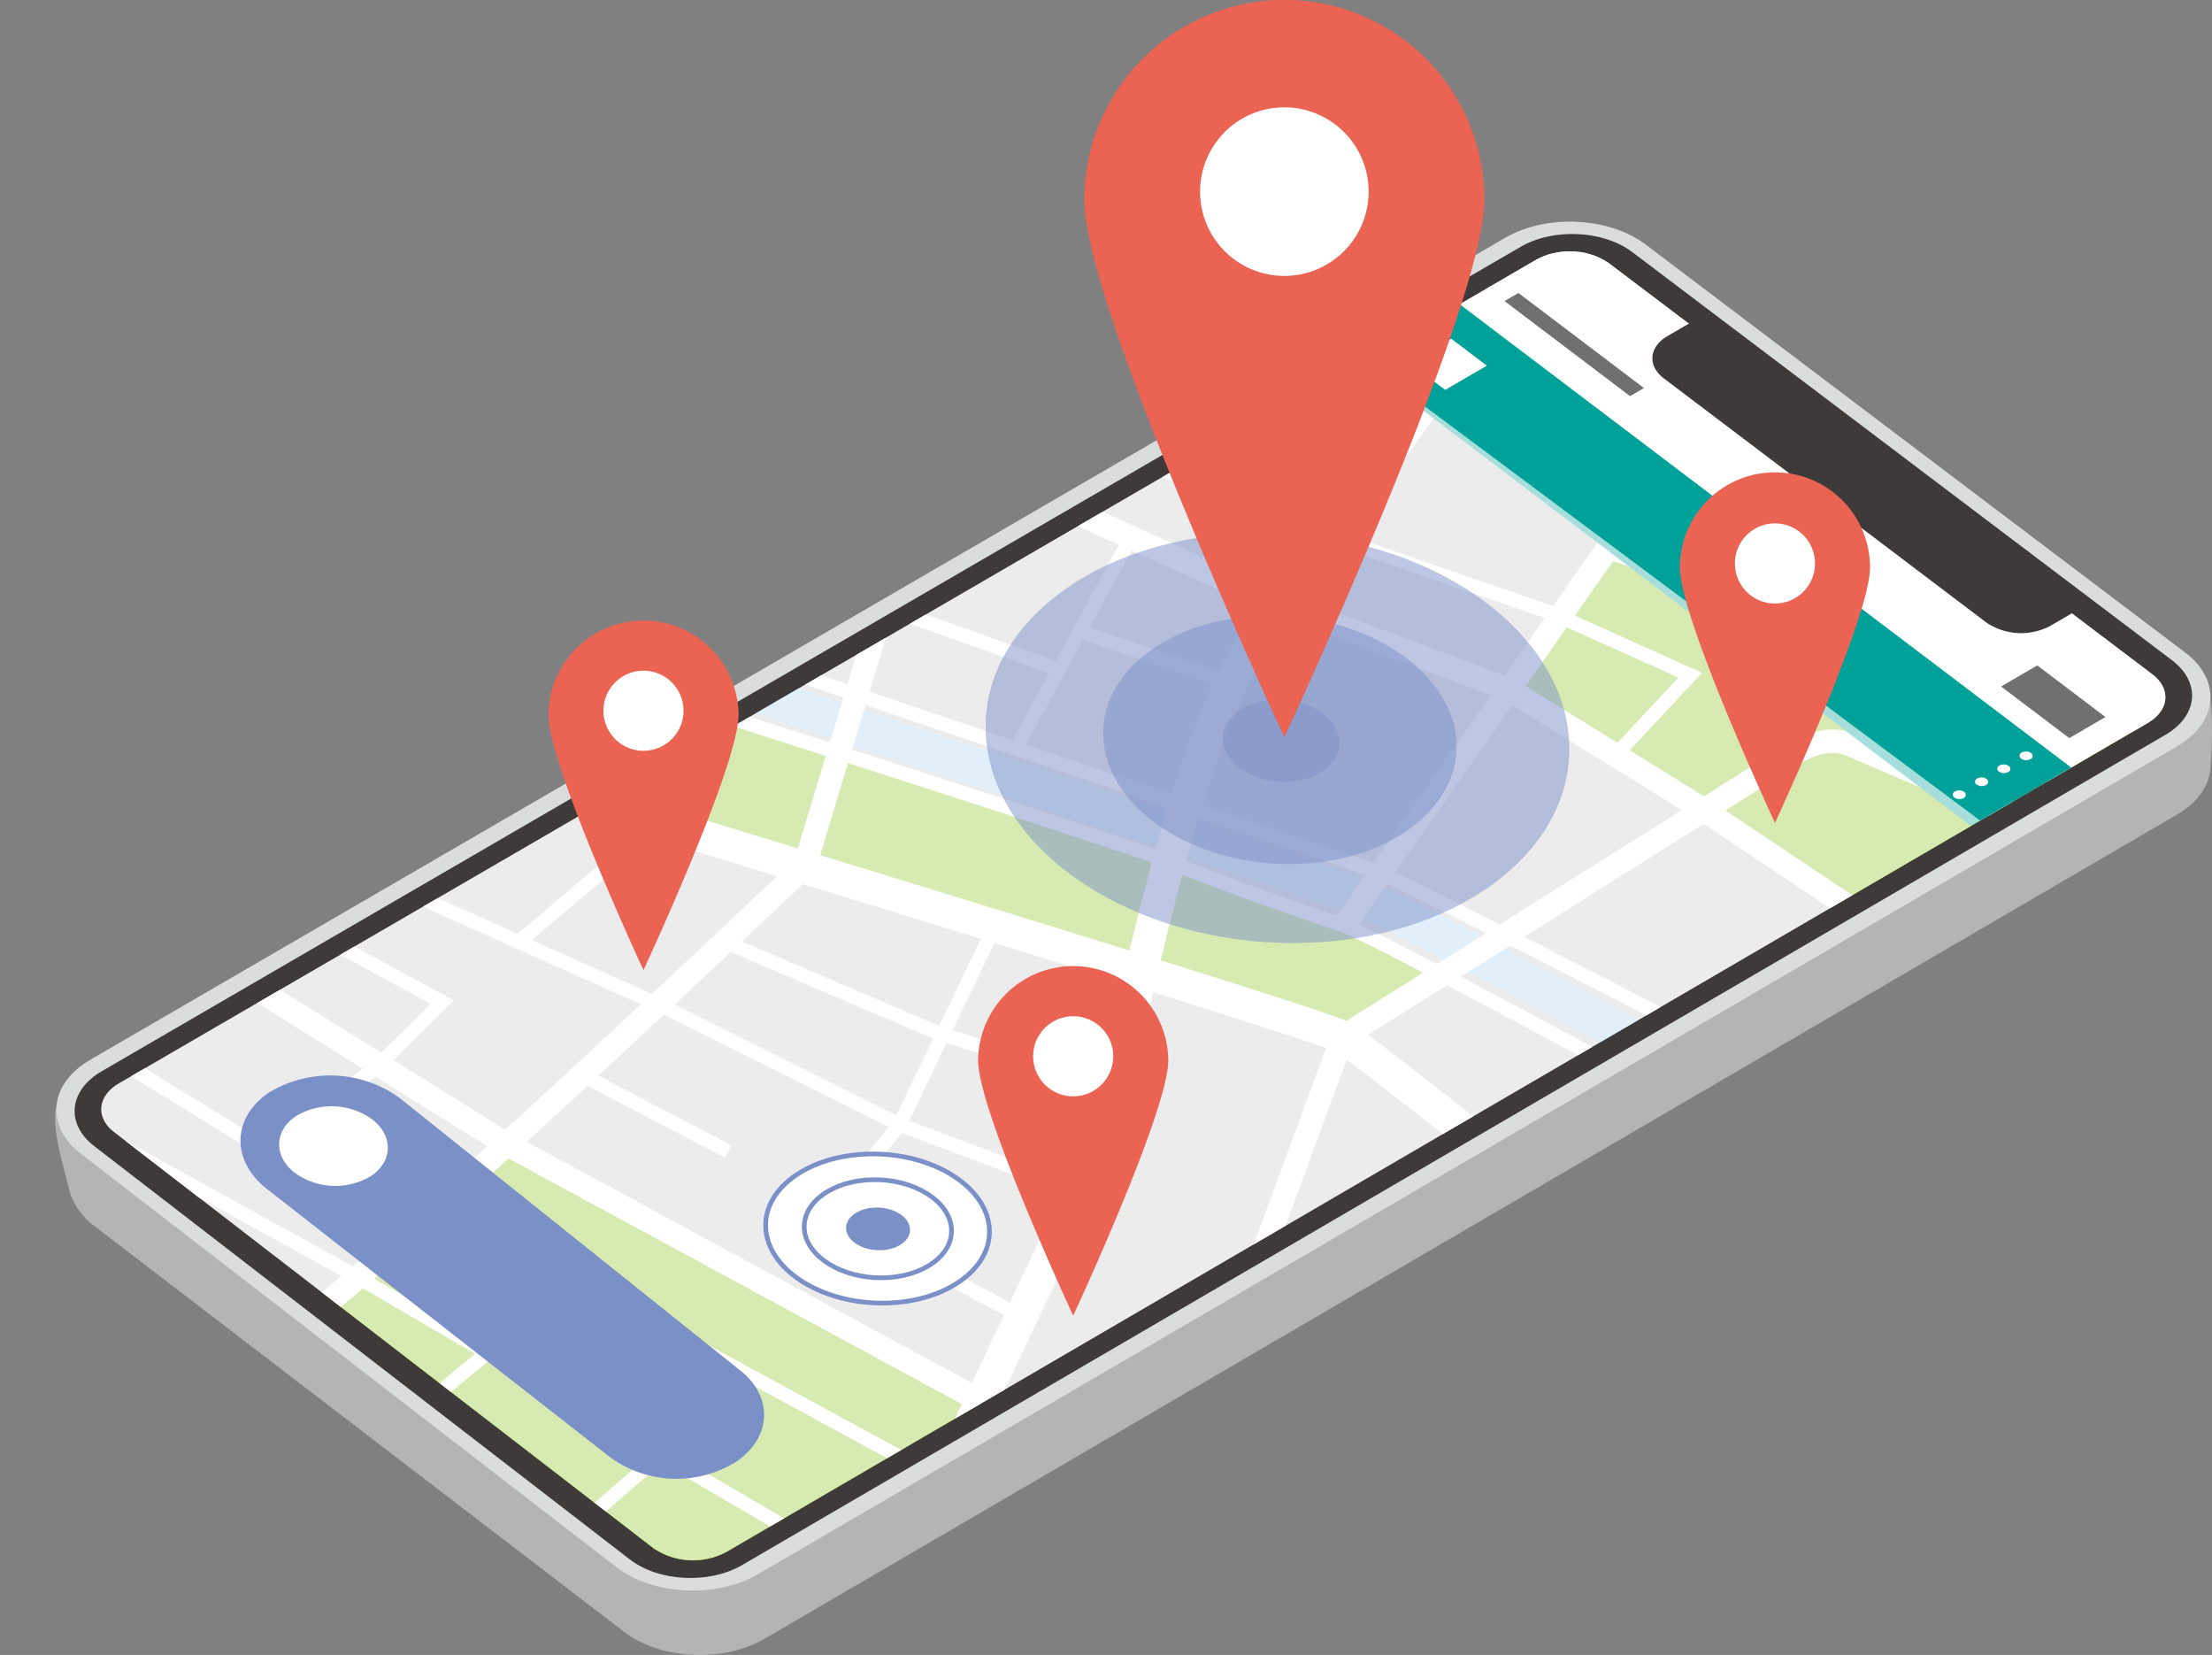
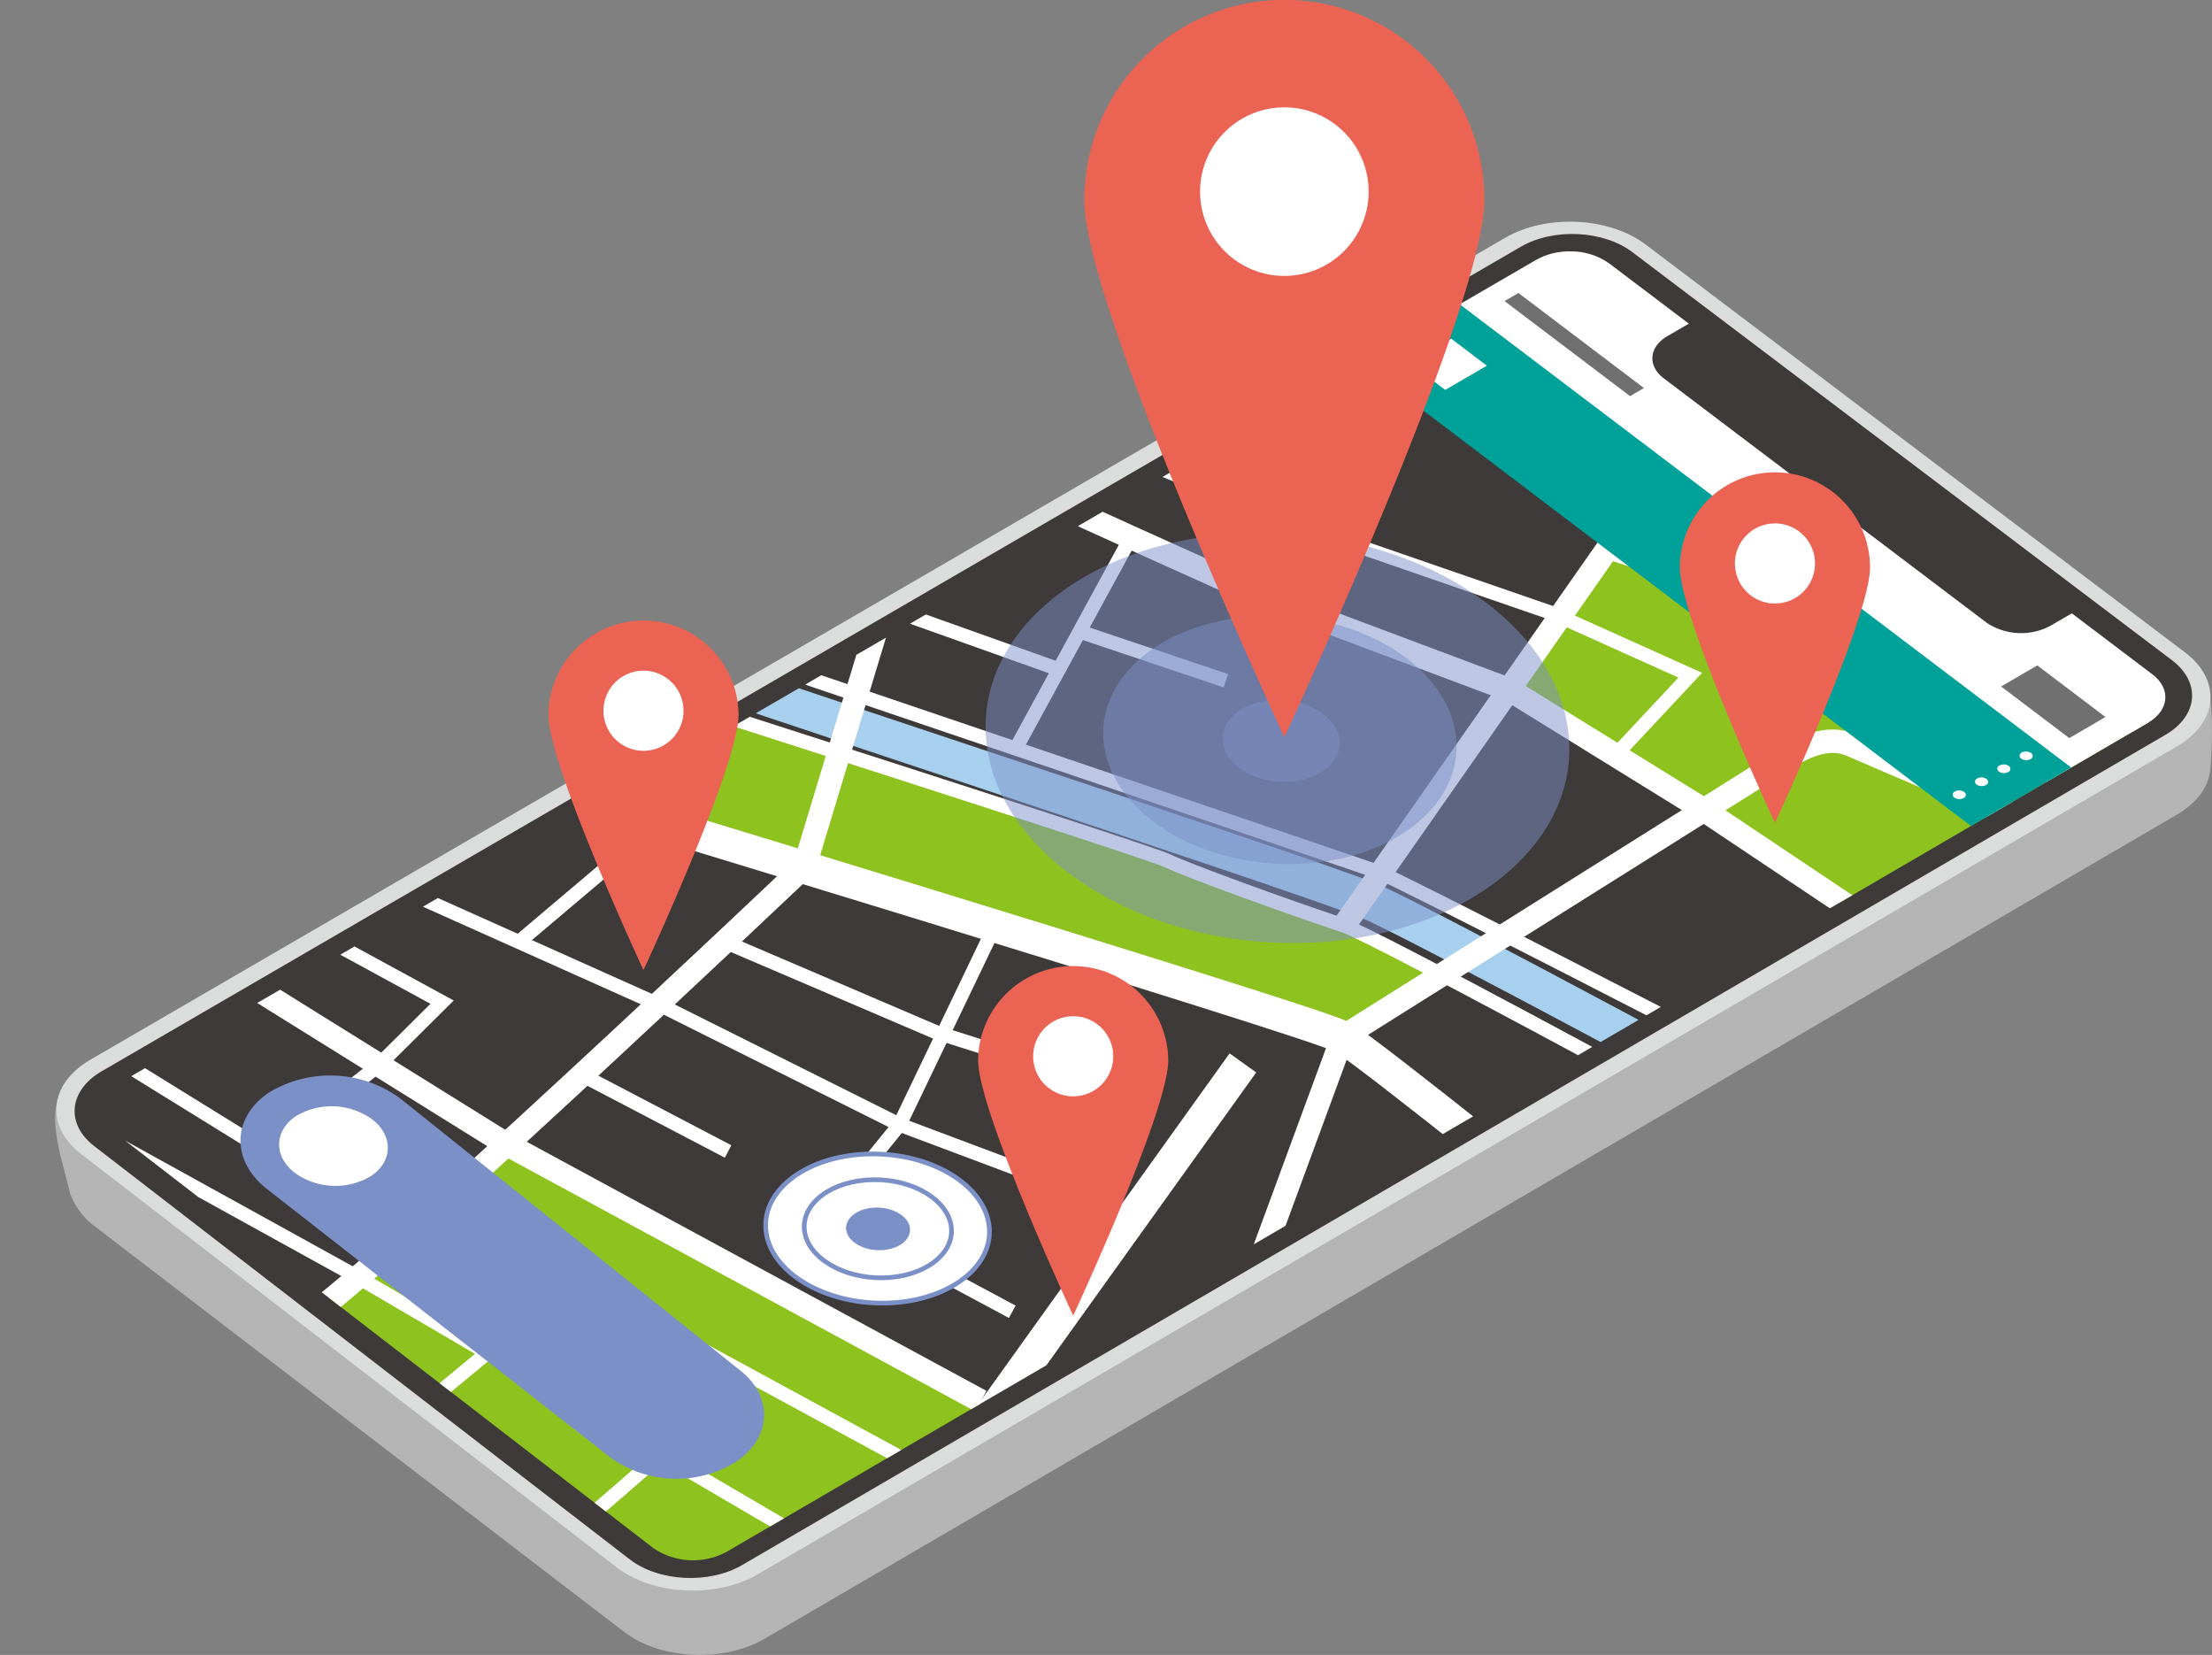
<svg xmlns="http://www.w3.org/2000/svg" width="246" height="184" viewBox="0 0 246 184">
  <rect x="0" y="0" width="246" height="184" fill="#808080" stroke="none" />
  <defs>
    <clipPath id="a">
      <rect width="246" height="184" fill="none" />
    </clipPath>
    <clipPath id="c">
      <path d="M170.874,28.873,13.22,120.456c-2.377,1.38-2.62,3.8-.544,5.4L72.685,172.14a7.852,7.852,0,0,0,8.108.408l158.11-92.2c2.365-1.379,2.571-3.79.462-5.385L178.928,29.258a7.3,7.3,0,0,0-4.339-1.309,7.491,7.491,0,0,0-3.716.924" transform="translate(-11.265 -27.949)" fill="none" />
    </clipPath>
    <clipPath id="d">
-       <rect width="230.645" height="143.628" fill="none" />
-     </clipPath>
+       </clipPath>
    <clipPath id="f">
      <rect width="64.919" height="45.607" fill="none" />
    </clipPath>
    <clipPath id="g">
      <rect width="39.306" height="27.613" fill="none" />
    </clipPath>
    <clipPath id="h">
      <rect width="13.007" height="9.137" fill="none" />
    </clipPath>
  </defs>
  <g clip-path="url(#a)">
    <g clip-path="url(#a)">
      <path d="M69.429,181.446,10.22,136.1A7.916,7.916,0,0,1,7.8,132.7c-.943-4.16-3.3-10.141.15-12.145L167.8,34.8c4.544-2.641,11.494-2.333,15.525.688l60.881,38.826c2.36.634,1.771,9.354,1.608,11.226s-1.4,3.686-3.681,5.016L85.059,182.187c-4.6,2.682-11.6,2.349-15.63-.741" transform="translate(-0.003)" fill="#b4b4b5" />
      <path d="M68.561,174.245,9,128.284c-4.023-3.1-3.55-7.788,1.054-10.462L167.4,26.437c4.568-2.653,11.555-2.321,15.608.743l60.006,45.363c4.088,3.09,3.689,7.763-.894,10.435L84.274,175.037c-4.619,2.694-11.655,2.339-15.713-.792" transform="translate(-0.004)" fill="#dbdcdc" />
      <path d="M70.05,173.384,10.476,127.421c-3.2-2.467-2.822-6.19.838-8.316L169.129,27.438c3.631-2.109,9.185-1.845,12.406.591L241.547,73.4c3.248,2.456,2.931,6.17-.712,8.294l-158.3,92.316c-3.671,2.14-9.263,1.858-12.488-.63" transform="translate(-0.005)" fill="#3e3a39" />
-       <path d="M72.685,172.14,12.677,125.855c-2.077-1.6-1.834-4.019.543-5.4L170.873,28.874a7.877,7.877,0,0,1,8.056.384l60.436,45.709c2.109,1.595,1.9,4.006-.463,5.385l-158.11,92.2a7.85,7.85,0,0,1-8.107-.409" transform="translate(-0.006)" fill="#c8c9ca" />
    </g>
    <g transform="translate(11.259 27.949)">
      <g clip-path="url(#c)">
        <path d="M68.652,88.132l56.815,18.687,23.878,8.492,10.278-7.467L129.828,95.682,73.356,77.826Z" transform="translate(-11.298 -27.949)" fill="#8dc21f" />
        <path d="M212.409,105.466,167.984,76.7l11.335-15.179,66.578,21.7" transform="translate(-11.354 -27.949)" fill="#8dc21f" />
        <path d="M30.34,149.875l25.713-22.824,53.054,28.734-7.677,21.064s-22.822,6.625-29.786,3.5-41.3-30.478-41.3-30.478" transform="translate(-11.276 -27.949)" fill="#8dc21f" />
        <path d="M144.527,36.52s29.293,12.23,37.788,15.412c11.525,4.317,53.4,12.829,53.4,12.829" transform="translate(-11.341 -27.949)" fill="none" stroke="#fff" stroke-miterlimit="10" stroke-width="1.561" />
        <path d="M54.825,85.9s91.535,27.7,94.512,29.415,28.933,22.65,28.933,22.65" transform="translate(-11.29 -27.949)" fill="none" stroke="#fff" stroke-miterlimit="10" stroke-width="3.641" />
        <path d="M70.755,72.5c.338.536,75.9,25.176,81.92,27.819s46.218,24.37,46.218,24.37" transform="translate(-11.299 -27.949)" fill="none" stroke="#a7d0ef" stroke-miterlimit="10" stroke-width="4.161" />
-         <path d="M104.979,164.649s15.142-31.805,17.14-36.421,8.45-44.5,18.094-57.945c9.629-13.427,33.305-46.47,33.305-46.47" transform="translate(-11.318 -27.949)" fill="none" stroke="#fff" stroke-miterlimit="10" stroke-width="3.641" />
+         <path d="M104.979,164.649c9.629-13.427,33.305-46.47,33.305-46.47" transform="translate(-11.318 -27.949)" fill="none" stroke="#fff" stroke-miterlimit="10" stroke-width="3.641" />
        <path d="M99.194,64.274,89.5,96.316S38.7,144.522,32.936,147.381" transform="translate(-11.278 -27.949)" fill="none" stroke="#fff" stroke-miterlimit="10" stroke-width="2.601" />
        <path d="M71.518,76.7s56.256,17.972,58.312,18.985,12.9,4.975,19.674,7.225c3.229,1.073,38.908,20.482,38.908,20.482" transform="translate(-11.299 -27.949)" fill="none" stroke="#fff" stroke-miterlimit="10" stroke-width="1.561" />
        <path d="M77.321,71.132s73.973,25.078,76.056,25.832,38.213,19.382,38.213,19.382" transform="translate(-11.303 -27.949)" fill="none" stroke="#fff" stroke-miterlimit="10" stroke-width="1.561" />
        <path d="M138.152,145.806l11.232-30.5,48.772-30.635c2.294-1.582,5.159-3.006,7.8-1.835S229.37,92.847,229.37,92.847" transform="translate(-11.337 -27.949)" fill="none" stroke="#fff" stroke-miterlimit="10" stroke-width="2.601" />
        <path d="M210.721,104.209,189.447,89.987,167.951,76.7,142.081,67c.548.417-31.995-14.388-31.995-14.388" transform="translate(-11.321 -27.949)" fill="none" stroke="#fff" stroke-miterlimit="10" stroke-width="2.601" />
        <line x1="12.49" y2="22.913" transform="translate(101.964 31.898)" fill="none" stroke="#fff" stroke-miterlimit="10" stroke-width="1.561" />
        <line x2="16.274" y2="5.469" transform="translate(108.801 42.27)" fill="none" stroke="#fff" stroke-miterlimit="10" stroke-width="1.561" />
        <line x1="19.809" y1="7.066" transform="translate(87.026 39.527)" fill="none" stroke="#fff" stroke-miterlimit="10" stroke-width="1.561" />
        <path d="M123.6,49.888l23.87,9.578,25.363,8.757" transform="translate(-11.329 -27.949)" fill="none" stroke="#fff" stroke-miterlimit="10" stroke-width="1.561" />
        <path d="M149.548,102.907l35.033-50.088,8.173-15.029" transform="translate(-11.343 -27.949)" fill="none" stroke="#fff" stroke-miterlimit="10" stroke-width="2.601" />
        <path d="M21.841,105.77l34.207,21.28L109.1,155.785" transform="translate(-11.271 -27.949)" fill="none" stroke="#fff" stroke-miterlimit="10" stroke-width="2.601" />
        <path d="M110.57,103.215,100.1,125.043l19.29,7.241" transform="translate(-11.316 -27.949)" fill="none" stroke="#fff" stroke-miterlimit="10" stroke-width="1.561" />
        <path d="M81.09,104.9l23.1,9.885,18.051,5.728" transform="translate(-11.305 -27.949)" fill="none" stroke="#fff" stroke-miterlimit="10" stroke-width="1.561" />
        <path d="M42.522,97.923l31.416,14.066,26.125,13.055-7.979,9.817L112.6,145.848" transform="translate(-11.283 -27.949)" fill="none" stroke="#fff" stroke-miterlimit="10" stroke-width="1.561" />
        <line x1="15.734" y2="13.304" transform="translate(46.366 63.54)" fill="none" stroke="#fff" stroke-miterlimit="10" stroke-width="1.561" />
        <path d="M47.777,155.735l16.182-13.362,40.988,22.276" transform="translate(-11.286 -27.949)" fill="none" stroke="#fff" stroke-miterlimit="10" stroke-width="1.561" />
        <line x1="19.039" y2="16.529" transform="translate(52.741 125.482)" fill="none" stroke="#fff" stroke-miterlimit="10" stroke-width="1.561" />
        <path d="M8.98,124.979l30.738,16.973,49.875,29.164" transform="translate(-11.264 -27.949)" fill="none" stroke="#fff" stroke-miterlimit="10" stroke-width="1.561" />
        <line x2="17.122" y2="8.956" transform="translate(52.591 91.12)" fill="none" stroke="#fff" stroke-miterlimit="10" stroke-width="1.561" />
        <path d="M35.473,103.964l13.7,7.458-7.142,7.092L29.757,128.1l-14.709-9.094" transform="translate(-11.267 -27.949)" fill="none" stroke="#fff" stroke-miterlimit="10" stroke-width="1.561" />
        <path d="M179.325,61.52c1.326.454,61.607,20.178,61.607,20.178" transform="translate(-11.36 -27.949)" fill="none" stroke="#fff" stroke-miterlimit="10" stroke-width="1.561" />
        <path d="M209.174,71.149c.985-.082,3.749-11.516,3.749-11.516" transform="translate(-11.377 -27.949)" fill="none" stroke="#fff" stroke-miterlimit="10" stroke-width="1.561" />
        <path d="M172.857,68.223l15.217,6.849-7.57,8.093" transform="translate(-11.357 -27.949)" fill="none" stroke="#fff" stroke-miterlimit="10" stroke-width="1.561" />
        <path d="M165.836,35.857c.547.414,26.559,8.262,26.559,8.262l8.46-2.963" transform="translate(-11.353 -27.949)" fill="none" stroke="#fff" stroke-miterlimit="10" stroke-width="1.561" />
        <path d="M153.712,30.945l80.362,60.891s17.649-8.075,9.916-13.923-61.758-46.707-68.144-51.535-22.134,4.567-22.134,4.567" transform="translate(-11.346 -27.949)" fill="#fff" />
        <path d="M156.484,29.333l80.372,60.878-11.149,6.5-80.7-61.2Z" transform="translate(-11.341 -27.949)" fill="#00a199" />
        <g transform="translate(-11.259 11.012)" opacity="0.65">
          <g clip-path="url(#d)">
            <path d="M150.121,38.961l80.523,60.048L73.761,182.589,0,122.532Z" transform="translate(0 -38.961)" fill="#fff" />
          </g>
        </g>
      </g>
    </g>
    <g clip-path="url(#a)">
      <path d="M221.032,69.229l-35.9-27.168c-1.84-1.392-1.65-3.5.422-4.7l3.346-1.945,42.589,32.208-3.352,1.953a6.936,6.936,0,0,1-7.108-.345" transform="translate(-0.104)" fill="#3e3a39" />
      <path d="M181.378,44.044l-13.96-10.57,1.543-.9,13.961,10.569Z" transform="translate(-0.095)" fill="#717071" />
      <path d="M230.253,82.065l-7.581-5.74,4.022-2.344,7.582,5.739Z" transform="translate(-0.126)" fill="#717071" />
      <path d="M225.938,84.4a1,1,0,0,1-1.024-.05.382.382,0,0,1,.059-.681,1,1,0,0,1,1.024.05.381.381,0,0,1-.059.681" transform="translate(-0.127)" fill="#fff" />
      <path d="M223.46,85.84a1,1,0,0,1-1.024-.05.381.381,0,0,1,.06-.681,1,1,0,0,1,1.023.05.381.381,0,0,1-.059.681" transform="translate(-0.126)" fill="#fff" />
      <path d="M220.983,87.284a1,1,0,0,1-1.025-.05.382.382,0,0,1,.06-.681,1,1,0,0,1,1.023.049.382.382,0,0,1-.058.682" transform="translate(-0.124)" fill="#fff" />
      <path d="M218.5,88.728a1,1,0,0,1-1.024-.05.382.382,0,0,1,.06-.682,1,1,0,0,1,1.023.05.382.382,0,0,1-.059.682" transform="translate(-0.123)" fill="#fff" />
      <path d="M160.811,43.351l-3.965-3.006,4.631-2.691,3.965,3.005Z" transform="translate(-0.089)" fill="#fff" />
      <path d="M67.986,162.109,29.7,132.194c-4-3.122-3.91-7.929.219-10.717a13.16,13.16,0,0,1,14.647.682L82.39,152.416c3.672,2.937,3.423,7.461-.533,10.121a12.574,12.574,0,0,1-13.871-.428" transform="translate(-0.015)" fill="#7c90c8" />
      <path d="M41.3,130.741a7.714,7.714,0,0,1-8.53-.367c-2.33-1.829-2.271-4.636.14-6.264a7.708,7.708,0,0,1,8.561.39c2.3,1.834,2.224,4.625-.171,6.241" transform="translate(-0.018)" fill="#fff" />
      <g transform="translate(109.61 59.246)" opacity="0.5" style="mix-blend-mode:multiply;isolation:isolate">
        <g clip-path="url(#f)">
          <path d="M174.574,82.544c.565,12.338-13.015,22.247-30.532,22.309-17.754.063-33.2-9.987-34.308-22.632C108.614,69.368,122.717,59,141.02,59.251c18.054.248,32.98,10.757,33.554,23.293" transform="translate(-109.672 -59.246)" fill="#7c90c8" />
        </g>
      </g>
      <g transform="translate(122.684 68.455)" opacity="0.5" style="mix-blend-mode:multiply;isolation:isolate">
        <g clip-path="url(#g)">
          <path d="M162.045,82.481c.4,7.531-7.879,13.584-18.577,13.587-10.787,0-20.081-6.138-20.683-13.783-.61-7.72,7.867-13.942,18.853-13.829,10.9.112,20,6.421,20.407,14.025" transform="translate(-122.753 -68.455)" fill="#7c90c8" />
        </g>
      </g>
      <g transform="translate(135.971 77.802)" opacity="0.5" style="mix-blend-mode:multiply;isolation:isolate">
        <g clip-path="url(#h)">
          <path d="M149.048,82.416c.156,2.513-2.607,4.535-6.178,4.523s-6.635-2.062-6.813-4.587,2.6-4.573,6.208-4.55,6.626,2.094,6.783,4.614" transform="translate(-136.048 -77.802)" fill="#7c90c8" />
        </g>
      </g>
      <path d="M110.066,136.446c.41,4.545-4.748,8.309-11.55,8.435-6.836.126-12.8-3.468-13.287-8.054-.492-4.612,4.74-8.441,11.656-8.526,6.881-.085,12.77,3.574,13.182,8.145" transform="translate(-0.048)" fill="#fff" />
      <path d="M110.066,136.446c.41,4.545-4.748,8.309-11.55,8.435-6.836.126-12.8-3.468-13.287-8.054-.492-4.612,4.74-8.441,11.656-8.526C103.766,128.216,109.654,131.875,110.066,136.446Z" transform="translate(-0.048)" fill="none" stroke="#7c90c8" stroke-miterlimit="10" stroke-width="0.52" />
      <path d="M105.856,136.511c.279,3-3.124,5.483-7.614,5.561s-8.42-2.294-8.733-5.31,3.12-5.541,7.66-5.6c4.523-.061,8.407,2.34,8.687,5.35" transform="translate(-0.051)" fill="#fff" />
      <path d="M105.856,136.511c.279,3-3.124,5.483-7.614,5.561s-8.42-2.294-8.733-5.31,3.12-5.541,7.66-5.6C101.692,131.1,105.576,133.5,105.856,136.511Z" transform="translate(-0.051)" fill="none" stroke="#7c90c8" stroke-miterlimit="10" stroke-width="0.52" />
      <path d="M101.256,136.582c.126,1.306-1.357,2.389-3.313,2.421s-3.657-1-3.789-2.312,1.356-2.4,3.322-2.429,3.654,1.011,3.78,2.32" transform="translate(-0.053)" fill="#7c90c8" />
      <path d="M165.149,22.232c0,11.939-22.246,59.74-22.246,59.74s-22.246-47.8-22.246-59.74a22.246,22.246,0,0,1,44.493,0" transform="translate(-0.068)" fill="#ea6353" />
      <path d="M152.282,21.3a9.372,9.372,0,1,1-9.373-9.366,9.369,9.369,0,0,1,9.373,9.366" transform="translate(-0.075)" fill="#fff" />
      <path d="M82.17,79.464c0,5.675-10.574,28.4-10.574,28.4s-10.573-22.72-10.573-28.4a10.574,10.574,0,0,1,21.147,0" transform="translate(-0.034)" fill="#ea6353" />
      <path d="M76.055,79.019A4.454,4.454,0,1,1,71.6,74.567a4.454,4.454,0,0,1,4.454,4.452" transform="translate(-0.038)" fill="#fff" />
      <path d="M129.986,117.885c0,5.675-10.574,28.395-10.574,28.395s-10.573-22.72-10.573-28.395a10.574,10.574,0,0,1,21.147,0" transform="translate(-0.061)" fill="#ea6353" />
      <path d="M123.87,117.439a4.454,4.454,0,1,1-4.454-4.452,4.453,4.453,0,0,1,4.454,4.452" transform="translate(-0.065)" fill="#fff" />
      <path d="M208.075,63.091c0,5.675-10.574,28.4-10.574,28.4s-10.574-22.72-10.574-28.4a10.574,10.574,0,0,1,21.148,0" transform="translate(-0.106)" fill="#ea6353" />
      <path d="M201.959,62.646a4.454,4.454,0,1,1-4.454-4.452,4.453,4.453,0,0,1,4.454,4.452" transform="translate(-0.109)" fill="#fff" />
    </g>
  </g>
</svg>